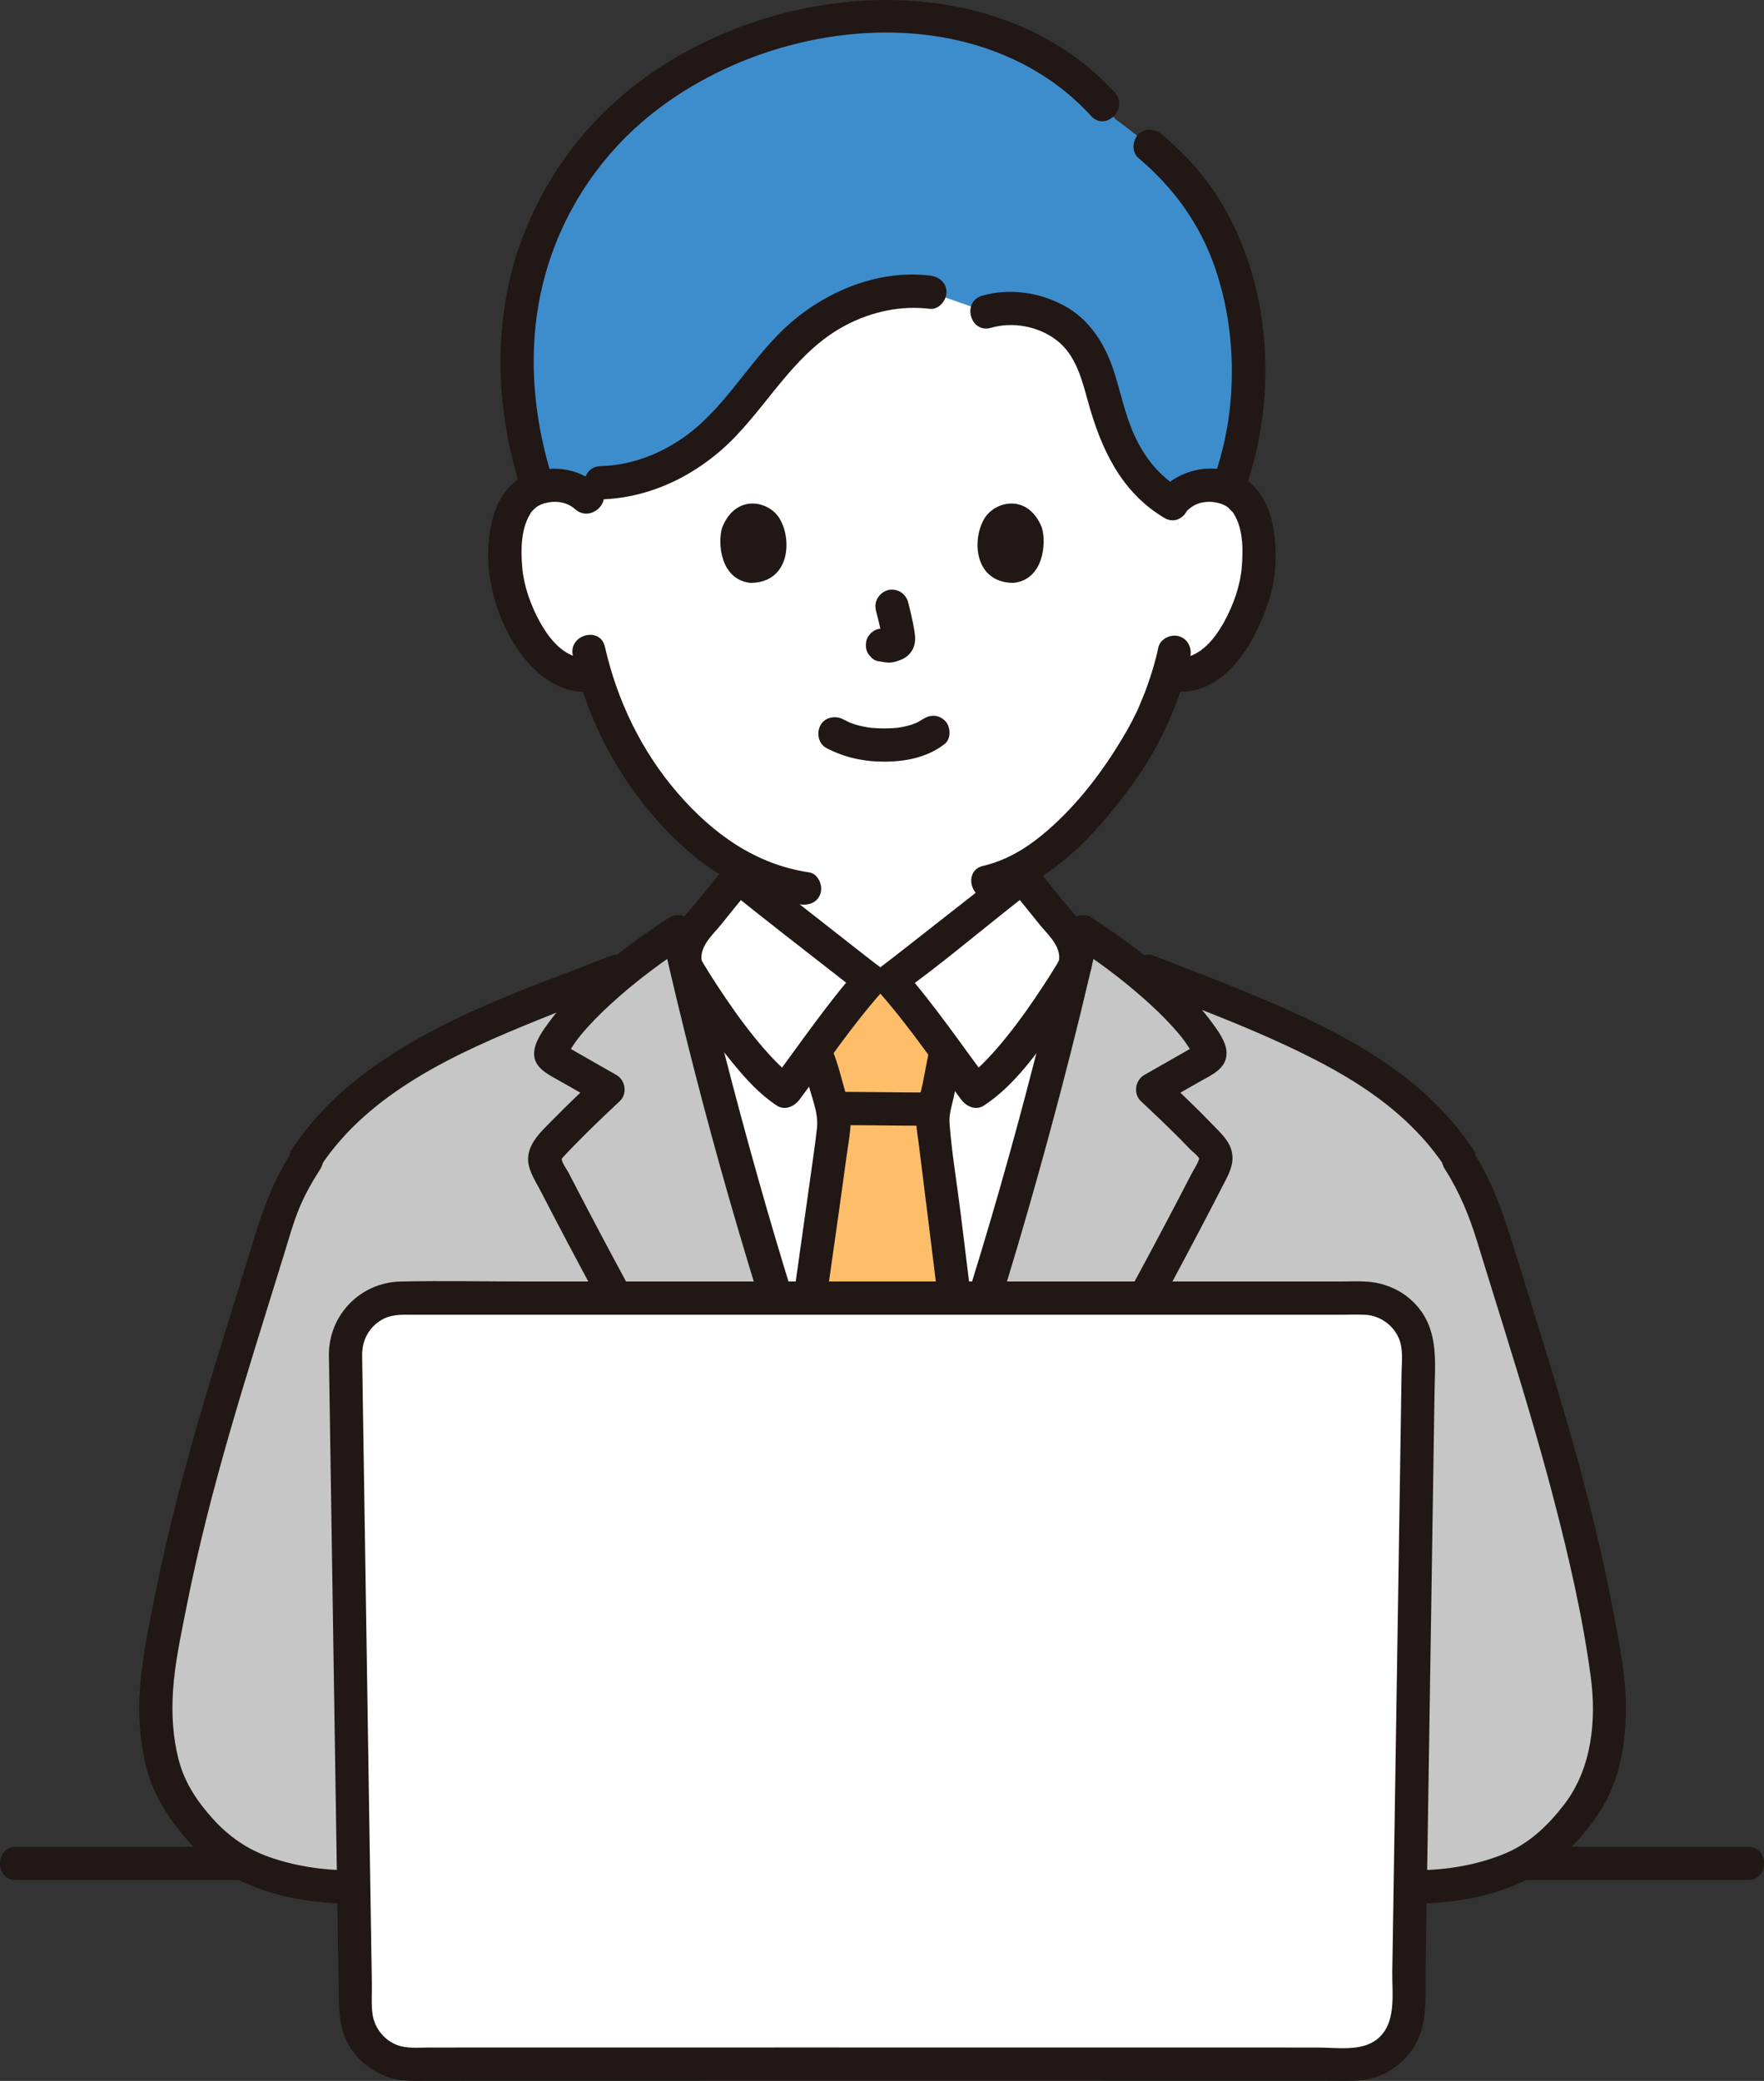
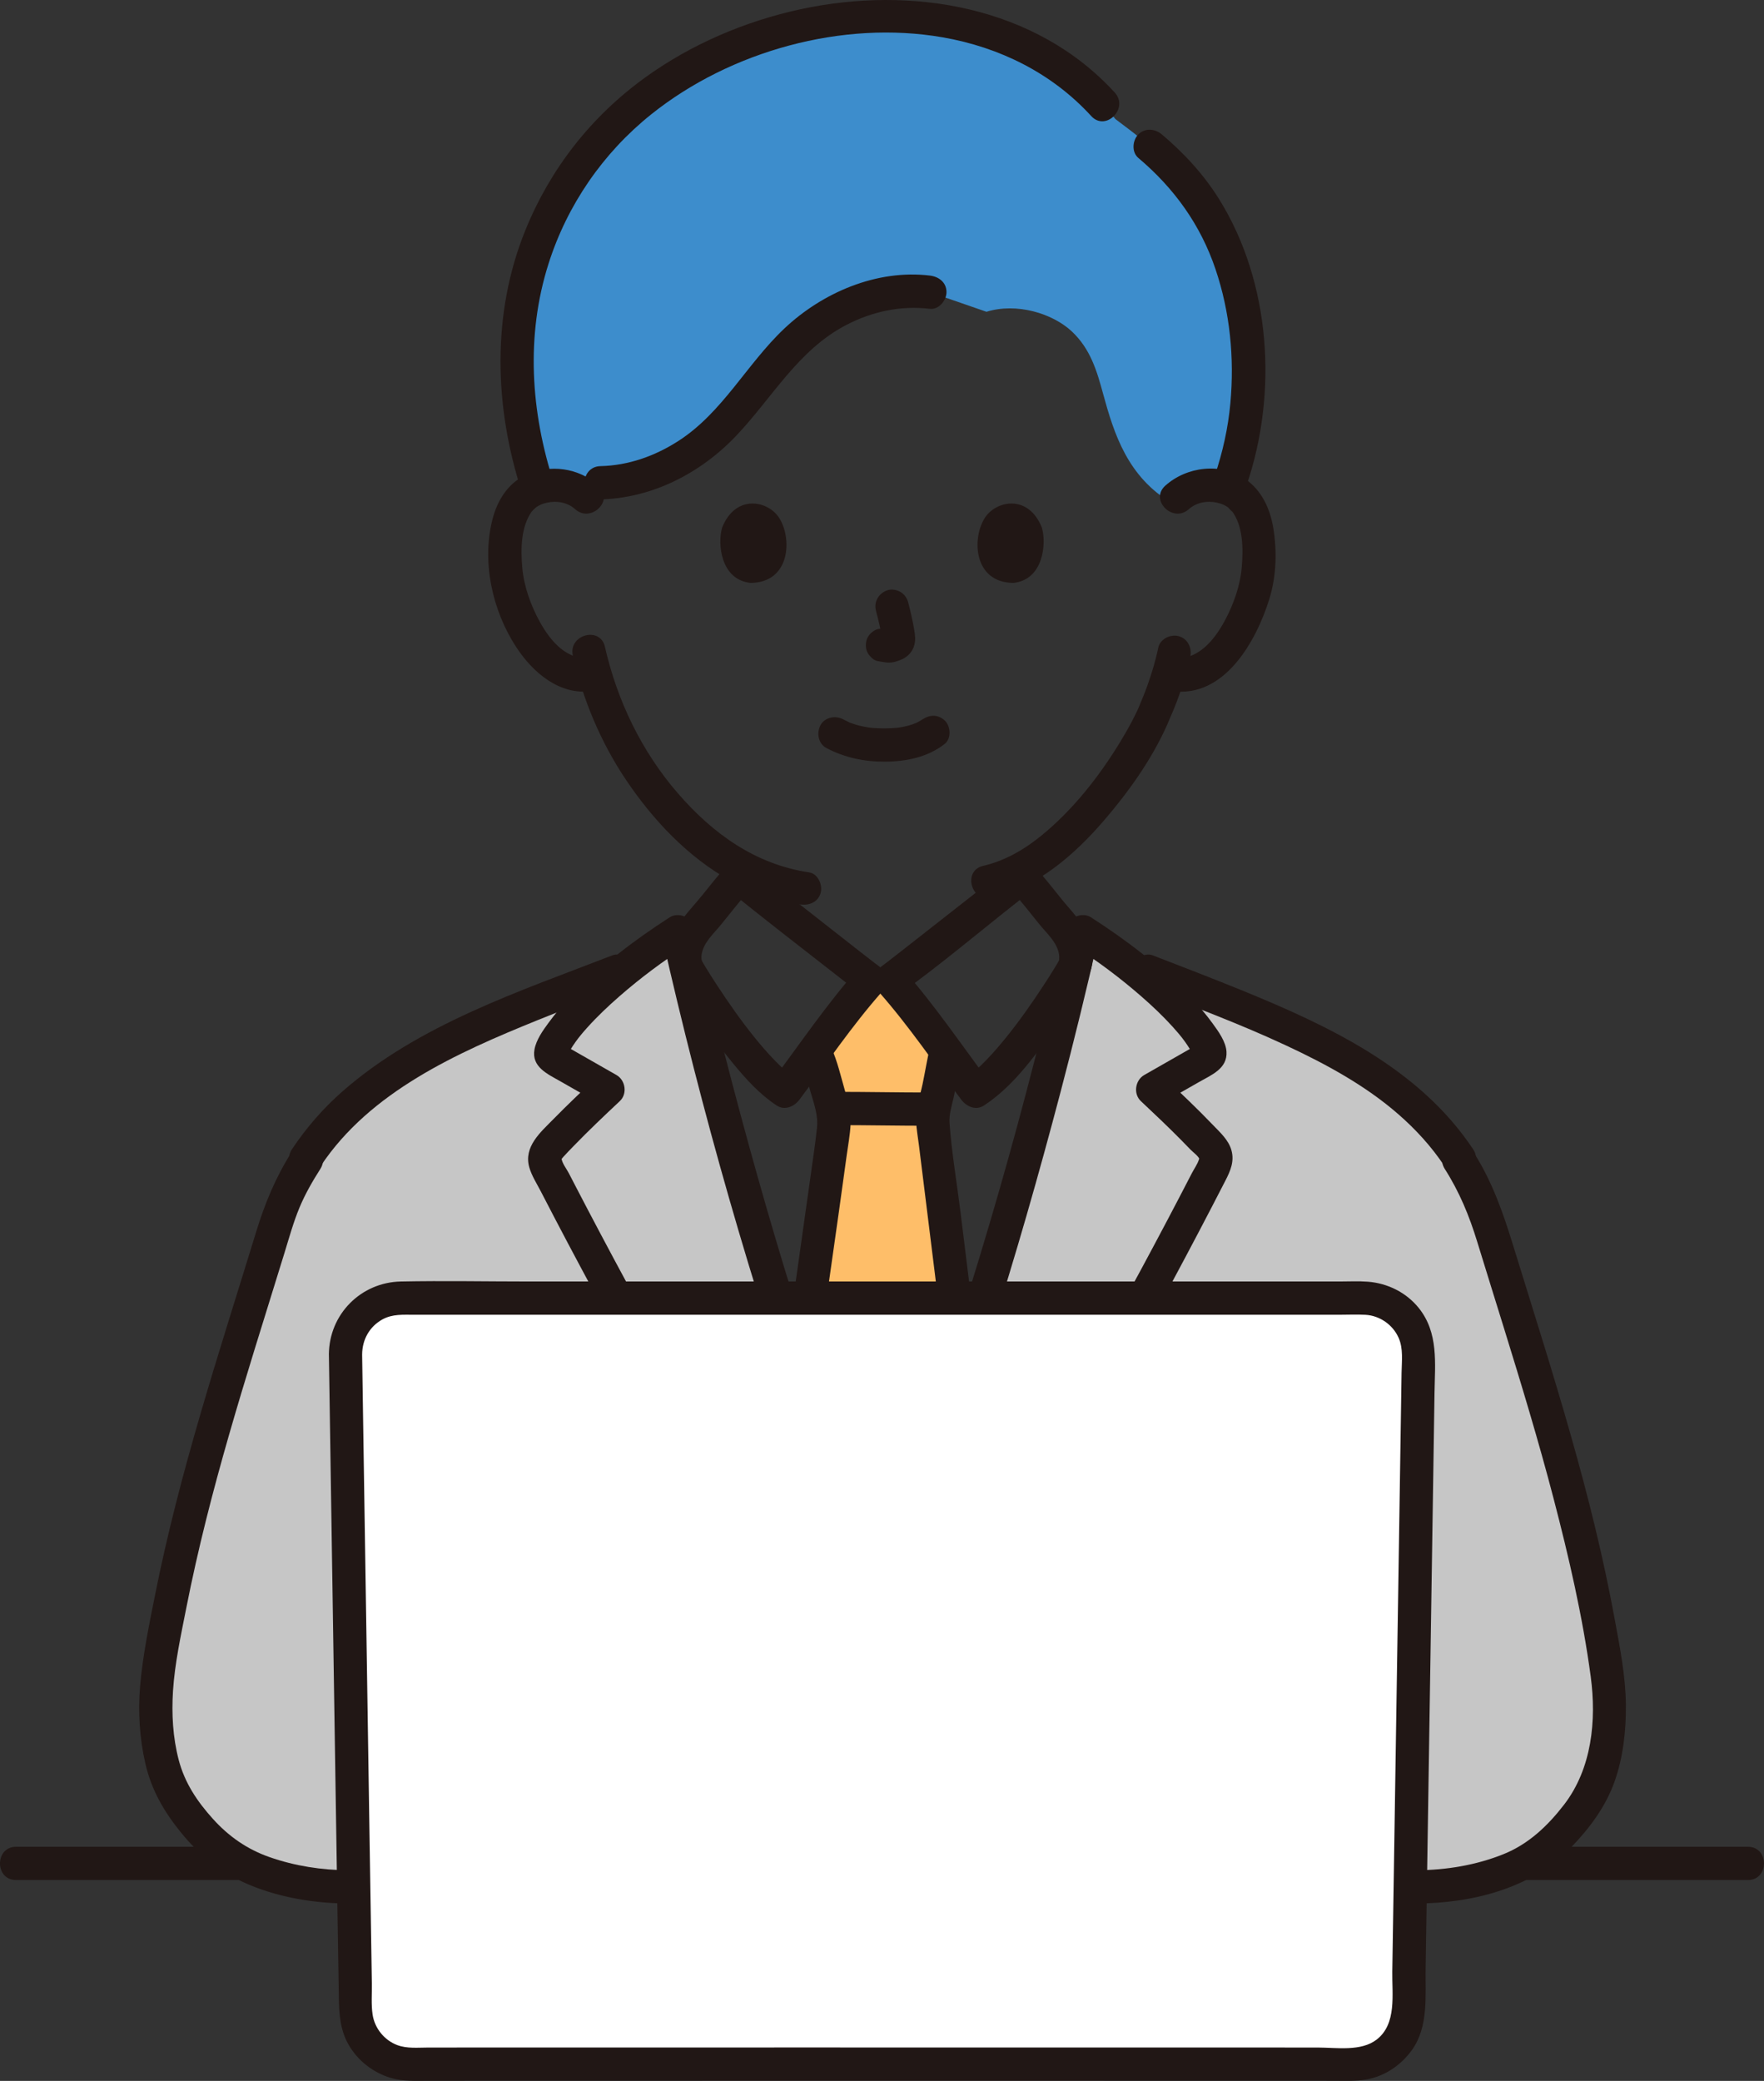
<svg xmlns="http://www.w3.org/2000/svg" id="b" width="254.637" height="300.355" viewBox="0 0 254.637 300.355">
  <rect x="0" y="0" width="254.637" height="300.355" fill="#333333" stroke="none" />
  <defs>
    <style>.d{fill:#3d8dcc;}.e{fill:#fff;}.f{fill:none;}.g{fill:#211715;}.h{fill:#c6c6c6;}.i{fill:#febe69;}</style>
  </defs>
  <g id="c">
-     <path class="e" d="M169.909,71.801c1.375-1.321,3.228-1.818,4.813-1.762,3.45.122,4.918,1.988,5.55,3.083,1.886,3.271,1.806,9.297.54,13.026-.896,2.641-2.365,6.68-5.905,9.577-1.459,1.194-3.606,1.98-5.659,1.633,0,0-.196-.033-.543-.092-.651,2.152-1.456,4.261-1.947,5.285-1.428,3.876-9.271,17.396-19.228,22.816v1.243c-.827.669-17.686,13.963-18.965,14.869h-2.97c-1.278-.906-18.138-14.199-18.965-14.869v-1.577c-4.008-2.214-7.667-5.455-11.17-9.648-5.1-6.105-8.004-12.68-9.608-18.128-2.187.565-4.553-.248-6.122-1.532-3.54-2.897-5.009-6.936-5.905-9.577-1.266-3.729-1.346-9.755.54-13.026.632-1.096,2.1-2.962,5.55-3.083,1.585-.056,3.438.44,4.813,1.762,0,0-5.076-41.624,42.035-41.624s43.146,41.624,43.146,41.624Z" />
-     <path class="g" d="M2.318,271.363c2.581,0,5.162,0,7.742,0,6.2,0,12.401,0,18.601,0,8.904,0,17.809,0,26.713,0,10.754,0,21.509,0,32.263,0,11.776,0,23.552,0,35.328,0,11.883,0,23.765,0,35.648,0,11.072,0,22.145,0,33.217,0,9.434,0,18.868,0,28.303,0,6.945,0,13.889,0,20.834,0,3.538,0,7.076,0,10.615,0,.245,0,.49,0,.735,0,3.089,0,3.094-4.8,0-4.8-2.585,0-5.17,0-7.755,0-6.204,0-12.407,0-18.611,0-8.907,0-17.814,0-26.721,0-10.756,0-21.512,0-32.268,0-11.777,0-23.554,0-35.33,0-11.882,0-23.765,0-35.647,0-11.071,0-22.142,0-33.213,0-9.432,0-18.864,0-28.296,0-6.941,0-13.883,0-20.824,0-3.534,0-7.068,0-10.602,0-.244,0-.488,0-.732,0-3.089,0-3.094,4.8,0,4.8h0Z" />
+     <path class="g" d="M2.318,271.363c2.581,0,5.162,0,7.742,0,6.2,0,12.401,0,18.601,0,8.904,0,17.809,0,26.713,0,10.754,0,21.509,0,32.263,0,11.776,0,23.552,0,35.328,0,11.883,0,23.765,0,35.648,0,11.072,0,22.145,0,33.217,0,9.434,0,18.868,0,28.303,0,6.945,0,13.889,0,20.834,0,3.538,0,7.076,0,10.615,0,.245,0,.49,0,.735,0,3.089,0,3.094-4.8,0-4.8-2.585,0-5.17,0-7.755,0-6.204,0-12.407,0-18.611,0-8.907,0-17.814,0-26.721,0-10.756,0-21.512,0-32.268,0-11.777,0-23.554,0-35.33,0-11.882,0-23.765,0-35.647,0-11.071,0-22.142,0-33.213,0-9.432,0-18.864,0-28.296,0-6.941,0-13.883,0-20.824,0-3.534,0-7.068,0-10.602,0-.244,0-.488,0-.732,0-3.089,0-3.094,4.8,0,4.8h0" />
    <path class="h" d="M50.332,272.353c-6.419,0-11.941-1.627-15.383-3.39-3.685-1.888-6.459-5.096-8.879-8.455-3.489-4.842-4.094-13.261-3.211-19.163,3.382-22.611,10.13-42.275,16.811-64.139,1.128-3.693,2.402-6.437,4.492-9.684l.06-.434c9.078-13.795,26.595-19.772,46.667-27.602,2.52-1.988,5.01-3.736,6.987-5.002,4.395,19.516,10.137,40.386,16.316,59.362,4.815,14.787,6.233,19.3,12.887,35.607,6.614-16.309,8.023-20.822,12.805-35.609,6.137-18.978,11.841-39.849,16.207-59.366,1.737,1.121,3.873,2.619,6.075,4.327,20.797,8.174,39.067,14.092,48.407,28.284l.06.434c2.09,3.247,3.364,5.991,4.492,9.684,6.68,21.865,13.428,41.529,16.811,64.139.883,5.902.277,14.322-3.211,19.163-2.421,3.359-5.195,6.566-8.879,8.455-3.441,1.764-8.963,3.39-15.383,3.39H50.332Z" />
    <path class="d" d="M99.166,65.702c-3.543,2.286-7.813,3.916-12.484,3.98l-1.954,2.119c-1.375-1.321-3.228-1.818-4.813-1.762-.876.031-1.624.174-2.261.39-2.764-8.391-3.976-17.733-2.27-27.063,1.542-8.431,5.354-16.466,11.004-22.92,17.611-20.117,56.505-26.52,74.618-3.262,2.625,1.962,5.267,3.987,7.656,6.277,12.075,11.573,14.242,32.001,8.57,47.056-.691-.264-1.519-.443-2.511-.478-1.881-.066-4.138.645-5.522,2.593-6.414-3.767-8.385-9.998-9.966-15.797-.866-3.177-1.792-6.47-4.551-9.031-2.759-2.561-7.921-4.156-12.284-2.802l-8.174-2.829c-7.015-.928-14.163,2.334-18.664,6.351s-7.228,8.818-11.33,13.029c-1.441,1.479-3.147,2.91-5.065,4.148Z" />
    <path class="g" d="M160.913,13.356C149.481.861,131.567-2.113,115.569,1.332c-8.013,1.726-15.821,5.067-22.471,9.878-7.76,5.614-13.654,13.133-17.26,22.018-4.903,12.079-4.498,25.532-.51,37.804.951,2.925,5.587,1.674,4.629-1.276-3.344-10.289-4.083-21.28-.779-31.681,2.699-8.497,7.873-16.007,14.828-21.571,11.428-9.144,27.629-13.633,42.076-11.115,8.224,1.434,15.772,5.168,21.439,11.362,2.09,2.284,5.477-1.118,3.394-3.394h0Z" />
    <path class="g" d="M179.971,69.976c4.488-13.233,3.498-29.147-3.942-41.152-2.239-3.613-5.076-6.688-8.314-9.422-.99-.836-2.423-.971-3.394,0-.858.858-.995,2.554,0,3.394,5.165,4.361,8.974,9.636,11.144,16.07,2.092,6.203,2.736,12.798,2.144,19.306-.326,3.585-1.111,7.121-2.267,10.528-.994,2.932,3.64,4.19,4.629,1.276h0Z" />
-     <path class="g" d="M143.037,47.317c3.135-.908,6.772-.24,9.399,1.722,2.842,2.123,3.718,5.673,4.614,8.911,1.876,6.781,4.733,13.056,11.011,16.797,2.66,1.585,5.077-2.563,2.423-4.145-3.057-1.821-5.192-4.456-6.682-7.662-1.409-3.035-2.017-6.342-3.062-9.501-1.269-3.834-3.452-7.306-7.077-9.288-3.591-1.964-7.95-2.608-11.903-1.463-2.961.858-1.702,5.491,1.276,4.629h0Z" />
    <path class="g" d="M134.226,39.774c-7.657-.921-15.514,2.455-21.023,7.662-5.419,5.122-8.89,12.101-15.275,16.211-3.386,2.179-7.2,3.538-11.245,3.635-3.084.074-3.095,4.874,0,4.8,7.474-.178,14.447-3.786,19.552-9.147,5.264-5.529,8.942-12.402,15.939-16.037,3.724-1.935,7.873-2.826,12.053-2.323,1.289.155,2.4-1.214,2.4-2.4,0-1.426-1.107-2.244-2.4-2.4h0Z" />
    <path class="g" d="M119.295,107.971c2.642,1.395,5.486,1.985,8.474,1.966,3.073-.02,6.14-.64,8.596-2.555.995-.775.875-2.591,0-3.394-1.055-.969-2.332-.827-3.394,0,.74-.576.214-.17.024-.048-.168.108-.341.207-.517.299-.091.048-.185.091-.277.138-.195.1-.386.058.142-.051-.237.049-.481.184-.713.259-.651.209-1.32.35-1.995.455.363-.057.072-.012-.129.008-.196.019-.392.036-.588.048-.472.03-.945.042-1.418.04-.424-.003-.847-.017-1.27-.046-.194-.013-.388-.029-.582-.048-.069-.007-.777-.125-.22-.022-.629-.116-1.25-.23-1.864-.414-.261-.078-.516-.172-.773-.26-.594-.203.409.205-.127-.048-.32-.151-.635-.308-.947-.473-1.11-.586-2.66-.318-3.284.861-.586,1.109-.324,2.658.861,3.284h0Z" />
    <path class="g" d="M126.445,88.144c.364,1.39.714,2.801.923,4.223l-.086-.638c.025.195.036.387.016.583l.086-.638c-.014.091-.034.176-.064.262l.242-.573c-.027.061-.055.113-.093.169l.375-.486c-.043.053-.085.093-.138.136l.486-.375c-.107.069-.219.124-.334.177l.573-.242c-.184.077-.367.133-.564.164l.638-.086c-.178.021-.351.02-.529,0l.638.086c-.2-.028-.395-.076-.595-.103-.319-.1-.638-.114-.957-.043-.319.014-.617.109-.892.285-.498.291-.973.862-1.103,1.434-.14.614-.11,1.304.242,1.849.312.484.835,1.022,1.434,1.103.475.064.936.184,1.419.205.752.033,1.448-.199,2.118-.508.833-.383,1.486-1.146,1.708-2.043.188-.761.109-1.411-.02-2.174-.23-1.361-.544-2.709-.894-4.044-.152-.579-.588-1.133-1.103-1.434s-1.273-.429-1.849-.242c-1.25.404-2.018,1.651-1.676,2.952h0Z" />
    <path class="g" d="M104.252,76.122c-.705,2.292-.246,7.564,4.096,8.013,5.739-.034,6.044-6.409,4.112-9.406-1.582-2.454-6.233-3.474-8.209,1.393Z" />
    <path class="g" d="M150.385,76.122c.705,2.292.246,7.564-4.096,8.013-5.739-.035-6.044-6.409-4.113-9.406,1.582-2.454,6.232-3.474,8.209,1.393Z" />
    <path class="g" d="M86.425,70.104c-2.895-2.597-7.024-3.165-10.554-1.527-2.55,1.183-4.067,3.653-4.758,6.293-1.618,6.178-.05,13.289,3.432,18.576,2.388,3.627,6.201,6.927,10.843,6.313,1.285-.17,2.4-.981,2.4-2.4,0-1.165-1.106-2.571-2.4-2.4-3.503.464-5.896-2.374-7.446-5.174-1.322-2.39-2.32-5.153-2.554-7.882-.225-2.632-.212-5.843,1.383-8.09.095-.133.075-.106-.061.08.097-.115.199-.226.304-.332-.003.003.505-.443.279-.272.519-.392,1.055-.604,1.693-.74,1.422-.302,2.945-.035,4.043.95,2.294,2.057,5.699-1.326,3.394-3.394h0Z" />
    <path class="g" d="M171.606,73.498c1.096-.983,2.624-1.257,4.043-.95.632.137,1.177.35,1.693.74-.205-.155.814.905.466.446,1.674,2.21,1.664,5.543,1.439,8.169-.229,2.676-1.195,5.374-2.47,7.727-1.546,2.854-3.962,5.801-7.53,5.329-1.287-.17-2.4,1.225-2.4,2.4,0,1.438,1.109,2.229,2.4,2.4,7.526.996,12.091-7.218,13.976-13.271,1.018-3.27,1.131-6.876.585-10.239-.455-2.804-1.663-5.453-4.044-7.105-3.504-2.432-8.471-1.804-11.554.961-2.304,2.067,1.099,5.452,3.394,3.394h0Z" />
    <path class="g" d="M167.195,93.503c-.38,1.842-.93,3.647-1.557,5.419-.489,1.381-.842,2.126-1.348,3.387.001-.003.202-.433-.011.013-.081.171-.158.344-.239.514-.201.422-.412.839-.629,1.253-.538,1.024-1.115,2.028-1.718,3.016-3.053,5.004-6.768,9.733-11.316,13.464-2.508,2.057-5.326,3.683-8.46,4.41-3.008.697-1.735,5.327,1.276,4.629,6.519-1.511,11.947-6.263,16.201-11.217,3.517-4.094,6.807-8.702,9.03-13.646.145-.322.283-.648.417-.974.036-.086.279-.669.135-.334-.159.368.05-.1.086-.183.136-.309.266-.621.395-.933.156-.377.306-.757.45-1.139.787-2.083,1.467-4.221,1.916-6.404.261-1.268-.369-2.593-1.676-2.952-1.188-.326-2.689.401-2.952,1.676h0Z" />
    <path class="g" d="M82.692,94.627c1.441,6.351,4.03,12.513,7.662,17.923,3.874,5.771,8.942,11.177,15.077,14.564,3.132,1.729,6.546,2.905,10.083,3.43,1.281.19,2.58-.32,2.952-1.676.311-1.131-.386-2.761-1.676-2.952-7.754-1.15-13.894-5.591-18.939-11.412-5.234-6.039-8.768-13.379-10.532-21.153-.683-3.011-5.312-1.737-4.629,1.276h0Z" />
-     <path class="e" d="M126.136,227.129c-5.857-14.453-7.364-19.224-11.942-33.284-5.673-17.423-10.978-36.441-15.21-54.542-.459-1.69.337-3.891,1.398-5.119,1.904-2.205,4.303-5.395,6.249-7.572.827.669,17.686,13.963,18.965,14.869h2.97c1.278-.906,18.138-14.199,18.965-14.869,1.946,2.177,4.345,5.367,6.249,7.572,1.061,1.229,1.856,3.43,1.398,5.119-4.232,18.102-9.536,37.12-15.21,54.542-4.578,14.06-6.086,18.831-11.942,33.284h-1.889Z" />
    <path class="i" d="M121.045,214.101c1.352,3.658,2.924,7.68,5.091,13.028h1.889c5.392-13.305,7.097-18.406,10.906-30.101-1.847-15.836-4.29-34.669-4.29-35.223,0-.998.227-1.984.453-2.959.113-.442.215-.884.306-1.326.487-2.199.577-3.325,1.144-5.655l.035-.114c-2.72-3.667-6.009-8.016-8.014-10.271h-2.97c-1.987,2.236-5.238,6.53-7.945,10.177.154.431.253.712.253.712.756,1.574.963,3.14,1.39,4.522.534,1.704,1.068,3.455,1.098,5.239.016.931-2.555,18.789-4.938,35.588,2.155,6.614,3.646,11.122,5.591,16.384Z" />
    <path class="g" d="M113.743,226.54c-10.547-18.282-20.972-36.648-30.693-55.385-.313-.604-.626-1.209-.938-1.814-.285-.552-.925-1.39-1.03-2.005-.009-.056-.054-.106-.06-.165.027.259-.168.33.312-.205.476-.531.978-1.041,1.474-1.553,2.156-2.225,4.403-4.359,6.662-6.478,1.125-1.055.825-3.021-.486-3.769-1.339-.764-2.678-1.529-4.017-2.293-.634-.362-1.269-.724-1.903-1.086-.282-.161-.564-.322-.846-.483-.211-.121-.423-.241-.634-.362-.277-.181-.283-.159-.019.063l.328,1.211c-.014.33.081-.081.166-.215.1-.156.184-.325.28-.484.228-.379.472-.747.728-1.108.508-.719,1.078-1.39,1.666-2.045,1.458-1.626,3.048-3.132,4.693-4.567,3.035-2.648,6.275-5.064,9.661-7.243l-3.526-1.434c5.729,25.396,12.933,50.525,21.541,75.098,2.071,5.913,4.367,11.742,6.718,17.549.486,1.201,1.599,2.048,2.952,1.676,1.139-.313,2.166-1.744,1.676-2.952-9.222-22.774-16.499-46.369-22.749-70.118-1.968-7.477-3.809-14.986-5.51-22.528-.333-1.474-2.261-2.248-3.526-1.434-5.186,3.337-10.238,7.19-14.497,11.665-1.063,1.117-2.06,2.295-2.973,3.538-.828,1.128-1.787,2.468-2.04,3.862-.458,2.527,1.892,3.546,3.699,4.578,1.903,1.086,3.806,2.172,5.708,3.258l-.486-3.769c-2.085,1.956-4.16,3.924-6.162,5.965-1.88,1.918-4.372,4.009-3.501,7.012.348,1.203,1.087,2.341,1.658,3.447.661,1.282,1.326,2.562,1.994,3.84,1.285,2.458,2.583,4.91,3.892,7.357,5.305,9.92,10.777,19.75,16.327,29.534,3.083,5.435,6.192,10.855,9.314,16.267,1.543,2.675,5.693.261,4.145-2.423h0Z" />
    <path class="g" d="M144.562,228.963c11.149-19.326,22.173-38.745,32.353-58.603.715-1.395,1.288-2.75.844-4.336-.417-1.491-1.646-2.581-2.683-3.661-2.256-2.349-4.618-4.593-6.993-6.821l-.486,3.769c1.832-1.046,3.665-2.092,5.497-3.138,1.788-1.021,4.108-1.927,3.953-4.379-.09-1.438-1.161-2.916-1.99-4.055-.938-1.289-1.967-2.509-3.066-3.663-4.259-4.475-9.31-8.327-14.497-11.665-1.265-.814-3.193-.04-3.526,1.434-5.729,25.396-12.933,50.525-21.541,75.098-2.071,5.913-4.367,11.742-6.718,17.549-.487,1.202.53,2.637,1.676,2.952,1.372.377,2.464-.47,2.952-1.676,9.222-22.774,16.499-46.369,22.749-70.118,1.968-7.477,3.809-14.986,5.51-22.528l-3.526,1.434c3.387,2.179,6.627,4.596,9.661,7.243,1.602,1.397,3.151,2.862,4.577,4.439.594.657,1.173,1.33,1.692,2.048.261.361.51.732.744,1.111.098.16.195.322.287.485.06.105.247.668.233.335l.328-1.211c.249-.48-.14.006-.442.178-.282.161-.564.322-.846.483-.705.402-1.409.805-2.114,1.207-1.339.764-2.678,1.529-4.017,2.293-1.31.748-1.61,2.715-.486,3.769,1.969,1.847,3.929,3.704,5.827,5.625.447.453.891.908,1.331,1.368.328.343,1.161.946,1.3,1.386.046.146.029-.305-.069.022-.205.683-.704,1.373-1.03,2.005-2.395,4.646-4.838,9.266-7.316,13.868-5.038,9.358-10.218,18.64-15.466,27.882-2.931,5.161-5.884,10.308-8.85,15.449-1.546,2.681,2.6,5.1,4.145,2.423h0Z" />
    <path class="g" d="M133.994,157.692c-4.394-.002-8.788-.092-13.182-.094-1.255,0-2.458,1.104-2.4,2.4s1.055,2.399,2.4,2.4c4.394.002,8.788.092,13.182.094,1.255,0,2.458-1.104,2.4-2.4s-1.055-2.4-2.4-2.4h0Z" />
    <path class="g" d="M134.23,151.226c-.412,1.732-.685,3.488-1.051,5.229s-1.01,3.58-.936,5.381c.048,1.178.273,2.372.417,3.541.767,6.216,1.551,12.43,2.313,18.647.533,4.351,1.057,8.703,1.565,13.057.15,1.287.995,2.4,2.4,2.4,1.181,0,2.551-1.104,2.4-2.4-.861-7.376-1.768-14.747-2.685-22.116-.531-4.269-1.272-8.568-1.585-12.86-.093-1.269.33-2.499.6-3.726.43-1.953.728-3.93,1.191-5.876.715-3.003-3.913-4.285-4.629-1.276h0Z" />
    <path class="g" d="M117.885,197.53c1.073-7.561,2.155-15.121,3.218-22.683.377-2.684.753-5.369,1.115-8.056.199-1.48.492-2.993.565-4.487.077-1.585-.347-3.254-.783-4.766-.619-2.148-1.105-4.338-2.025-6.382-.532-1.182-2.25-1.466-3.284-.861-1.216.711-1.395,2.097-.861,3.284.454,1.008.651,2.115.933,3.178.298,1.126.692,2.224.954,3.361.21.91.314,1.782.213,2.704-.273,2.495-.53,4.111-.889,6.697-1.237,8.915-2.52,17.824-3.785,26.736-.182,1.282.314,2.578,1.676,2.952,1.125.309,2.769-.385,2.952-1.676h0Z" />
    <path class="g" d="M104.933,124.914c-1.229,1.387-2.385,2.835-3.545,4.28-1.144,1.424-2.475,2.79-3.484,4.313-1.59,2.4-1.964,5.52-.487,8.029,2.464,4.185,5.32,8.203,8.4,11.954,1.85,2.253,3.855,4.474,6.309,6.084,1.172.769,2.54.132,3.284-.861,3.9-5.208,7.57-10.653,11.882-15.536,1.093-1.237.818-2.835-.486-3.769-.386-.276-.758-.572-1.134-.861.605.465.016.012-.106-.083-.181-.14-.361-.281-.542-.421-.414-.322-.828-.645-1.242-.968-2.085-1.628-4.165-3.262-6.245-4.896-3.073-2.416-6.166-4.81-9.209-7.264-1.008-.813-2.409-.985-3.394,0-.841.841-1.014,2.576,0,3.394,5.364,4.326,10.817,8.549,16.253,12.784,1.06.825,2.105,1.678,3.197,2.46l-.486-3.769c-4.583,5.188-8.488,10.973-12.633,16.507l3.284-.861c-.899-.59-1.764-1.39-2.741-2.397-1.056-1.089-2.043-2.244-2.994-3.425-1.903-2.363-3.645-4.862-5.307-7.399-.588-.898-1.167-1.803-1.721-2.722-.171-.284-.346-.567-.503-.858-.105-.196-.043-.313.003-.01-.042-.273-.044-.558-.004-.835.251-1.74,1.784-3.062,2.832-4.36,1.387-1.719,2.751-3.459,4.215-5.113,2.042-2.305-1.341-5.712-3.394-3.394Z" />
    <path class="g" d="M145.833,128.308c1.465,1.654,2.828,3.394,4.215,5.113,1.042,1.291,2.546,2.59,2.819,4.31.047.297.053.591.008.886.046-.302.108-.185.003.01-.157.292-.332.575-.503.858-.554.919-1.133,1.824-1.721,2.722-1.633,2.493-3.344,4.95-5.209,7.276-.981,1.224-2,2.422-3.093,3.548-.976,1.007-1.842,1.808-2.741,2.397l3.284.861c-4.145-5.534-8.05-11.319-12.633-16.507l-.486,3.769c5.775-4.136,11.247-8.763,16.821-13.163.877-.692,1.759-1.38,2.629-2.081,1.01-.814.848-2.546,0-3.394-.998-.998-2.382-.816-3.394,0-3.043,2.454-6.136,4.848-9.209,7.264-2.08,1.635-4.16,3.269-6.245,4.896-.414.323-.828.646-1.242.968-.181.14-.361.281-.542.421-.122.095-.711.548-.106.083-.376.289-.749.585-1.134.861-1.304.934-1.578,2.532-.486,3.769,4.313,4.883,7.982,10.327,11.882,15.536.745.995,2.1,1.637,3.284.861,4.48-2.939,7.801-7.748,10.821-12.072,1.245-1.783,2.452-3.597,3.581-5.457.304-.5.616-.996.843-1.536.771-1.829.411-3.946-.354-5.711-.814-1.876-2.347-3.36-3.617-4.937-1.341-1.665-2.664-3.346-4.082-4.947-2.052-2.317-5.437,1.088-3.394,3.394Z" />
    <path class="g" d="M46.294,168.299c7.144-10.745,19.717-16.351,31.265-21.032,4.015-1.627,8.062-3.175,12.102-4.741,1.208-.468,2.045-1.612,1.676-2.952-.317-1.153-1.737-2.148-2.952-1.676-13.419,5.205-27.97,9.99-38.967,19.649-2.781,2.443-5.22,5.249-7.269,8.331-1.715,2.58,2.44,4.986,4.145,2.423h0Z" />
    <path class="g" d="M212.646,165.876c-7.8-11.731-20.934-17.856-33.563-23.006-4.202-1.714-8.442-3.332-12.673-4.973-1.209-.469-2.634.517-2.952,1.676-.373,1.357.463,2.482,1.676,2.952,6.882,2.669,13.814,5.249,20.507,8.373,5.731,2.675,11.424,5.752,16.214,9.93,2.526,2.203,4.789,4.678,6.646,7.471,1.702,2.56,5.862.16,4.145-2.423h0Z" />
    <path class="g" d="M208.562,168.732c2.118,3.321,3.522,6.74,4.674,10.494,1.275,4.154,2.571,8.301,3.856,12.452,2.528,8.163,5.011,16.343,7.169,24.613,2.204,8.444,4.195,17.035,5.361,25.692.855,6.342.157,13.292-3.832,18.481-2.346,3.052-5.118,5.694-8.73,7.152-3.994,1.612-8.304,2.31-12.596,2.337-3.088.019-3.094,4.82,0,4.8,8.04-.051,16.533-2.135,22.283-8.063,2.664-2.747,5.009-5.872,6.303-9.496,1.258-3.524,1.686-7.412,1.648-11.138-.042-4.174-.873-8.33-1.626-12.422-.817-4.443-1.771-8.859-2.831-13.25-2.129-8.818-4.69-17.523-7.351-26.193-1.498-4.882-3.027-9.754-4.531-14.635-1.441-4.677-3.005-9.096-5.652-13.247-1.656-2.597-5.812-.192-4.145,2.423h0Z" />
    <path class="g" d="M42.09,166.31c-2.28,3.576-3.847,7.366-5.087,11.41-1.366,4.455-2.758,8.901-4.134,13.353-2.66,8.6-5.262,17.223-7.479,25.95-1.125,4.43-2.151,8.885-3.043,13.368-.851,4.274-1.75,8.621-2.121,12.968-.318,3.723-.079,7.555.76,11.198.883,3.832,2.69,6.934,5.148,9.961,2.813,3.465,6.175,6.079,10.327,7.728,4.38,1.74,9.176,2.479,13.872,2.509,3.089.019,3.093-4.78,0-4.8-3.906-.025-7.766-.616-11.458-1.912-3.215-1.129-5.853-2.975-8.135-5.501s-4.081-5.207-4.949-8.539c-.842-3.233-1.033-6.614-.818-9.94.259-4,1.138-8.007,1.911-11.933.839-4.261,1.799-8.498,2.852-12.711,2.069-8.279,4.497-16.462,7.005-24.617,1.433-4.659,2.891-9.31,4.326-13.968.676-2.193,1.286-4.422,2.169-6.543.811-1.946,1.867-3.783,2.999-5.557,1.666-2.612-2.487-5.022-4.145-2.423h0Z" />
    <path class="e" d="M49.876,195.489c.309,20.541,1.141,74.312,1.464,94.589.07,4.37,3.629,7.867,7.999,7.865,26.143-.013,109.815-.013,135.957,0,4.37.002,7.93-3.495,7.999-7.865.324-20.277,1.155-74.049,1.464-94.59.067-4.466-3.529-8.116-7.995-8.116-26.788-.002-112.128,0-138.897,0-4.466,0-8.06,3.651-7.993,8.117Z" />
    <path class="g" d="M47.476,195.489c.27,17.918.547,35.835.825,53.753.146,9.436.293,18.871.441,28.307.056,3.586.113,7.172.17,10.758.038,2.384.178,4.645,1.382,6.779,1.308,2.319,3.549,4.068,6.092,4.833,1.765.531,3.624.424,5.443.423,1.389,0,2.779-.001,4.168-.002,3.406-.001,6.811-.002,10.217-.003,8.508-.002,17.016-.003,25.525-.004,19.091-.002,38.183-.001,57.274,0,8.07,0,16.141.002,24.211.004,3.077,0,6.154.002,9.23.003,1.608,0,3.242.091,4.831-.197,2.648-.48,4.981-2.078,6.535-4.25,2.427-3.391,1.909-7.845,1.972-11.801.064-4.042.127-8.084.19-12.126.154-9.867.308-19.735.46-29.602.151-9.79.302-19.581.452-29.371.061-3.978.122-7.956.182-11.934.065-4.291.605-8.679-2.274-12.264-1.798-2.239-4.492-3.572-7.34-3.794-1.352-.105-2.735-.03-4.091-.03-3.124,0-6.248,0-9.371,0-8.107,0-16.215,0-24.322,0-19.124,0-38.248,0-57.371,0-8.61,0-17.219,0-25.829,0-6.198,0-12.412-.127-18.609,0-5.778.119-10.355,4.728-10.393,10.517-.02,3.089,4.78,3.093,4.8,0,.014-2.117,1.053-4.002,2.922-5.041,1.445-.804,3.05-.675,4.644-.675,2.912,0,5.823,0,8.735,0,7.598,0,15.196,0,22.794,0,18.633,0,37.266,0,55.899,0,15.337,0,30.674,0,46.011,0,1.272,0,2.565-.065,3.835.008,2.062.118,3.937,1.427,4.777,3.316.696,1.565.453,3.362.427,5.03-.026,1.709-.052,3.417-.078,5.126-.133,8.713-.266,17.426-.401,26.139-.283,18.391-.568,36.783-.859,55.174-.052,3.269.672,7.554-2.245,9.818-2.27,1.762-5.803,1.159-8.515,1.158-7.02-.003-14.039-.004-21.059-.005-18.242-.003-36.484-.003-54.726-.003-16.147,0-32.295.002-48.442.007-1.389,0-2.779,0-4.168.002-1.482,0-3.068.178-4.479-.353-1.869-.703-3.261-2.423-3.561-4.401-.22-1.453-.086-3.041-.11-4.511-.13-8.208-.258-16.417-.386-24.625-.294-18.87-.586-37.74-.873-56.611-.049-3.184-.097-6.368-.145-9.552-.046-3.086-4.847-3.095-4.8,0Z" />
    <path class="f" d="M64.904,284.537c12.136-.077,37.363.001,62.414.087,25.051-.086,48.653-.164,60.789-.087" />
    <path class="f" d="M120.348,238.237c-.005,2.459-.009,6.243.01,8.849.009,1.241,1.02,2.237,2.261,2.233,2.585-.009,6.814-.009,9.399,0,1.241.004,2.252-.992,2.261-2.233.018-2.606.015-6.39.01-8.849-.003-1.242-1.007-2.243-2.249-2.243-2.601,0-6.842,0-9.443,0-1.242,0-2.246,1.001-2.249,2.243Z" />
  </g>
</svg>